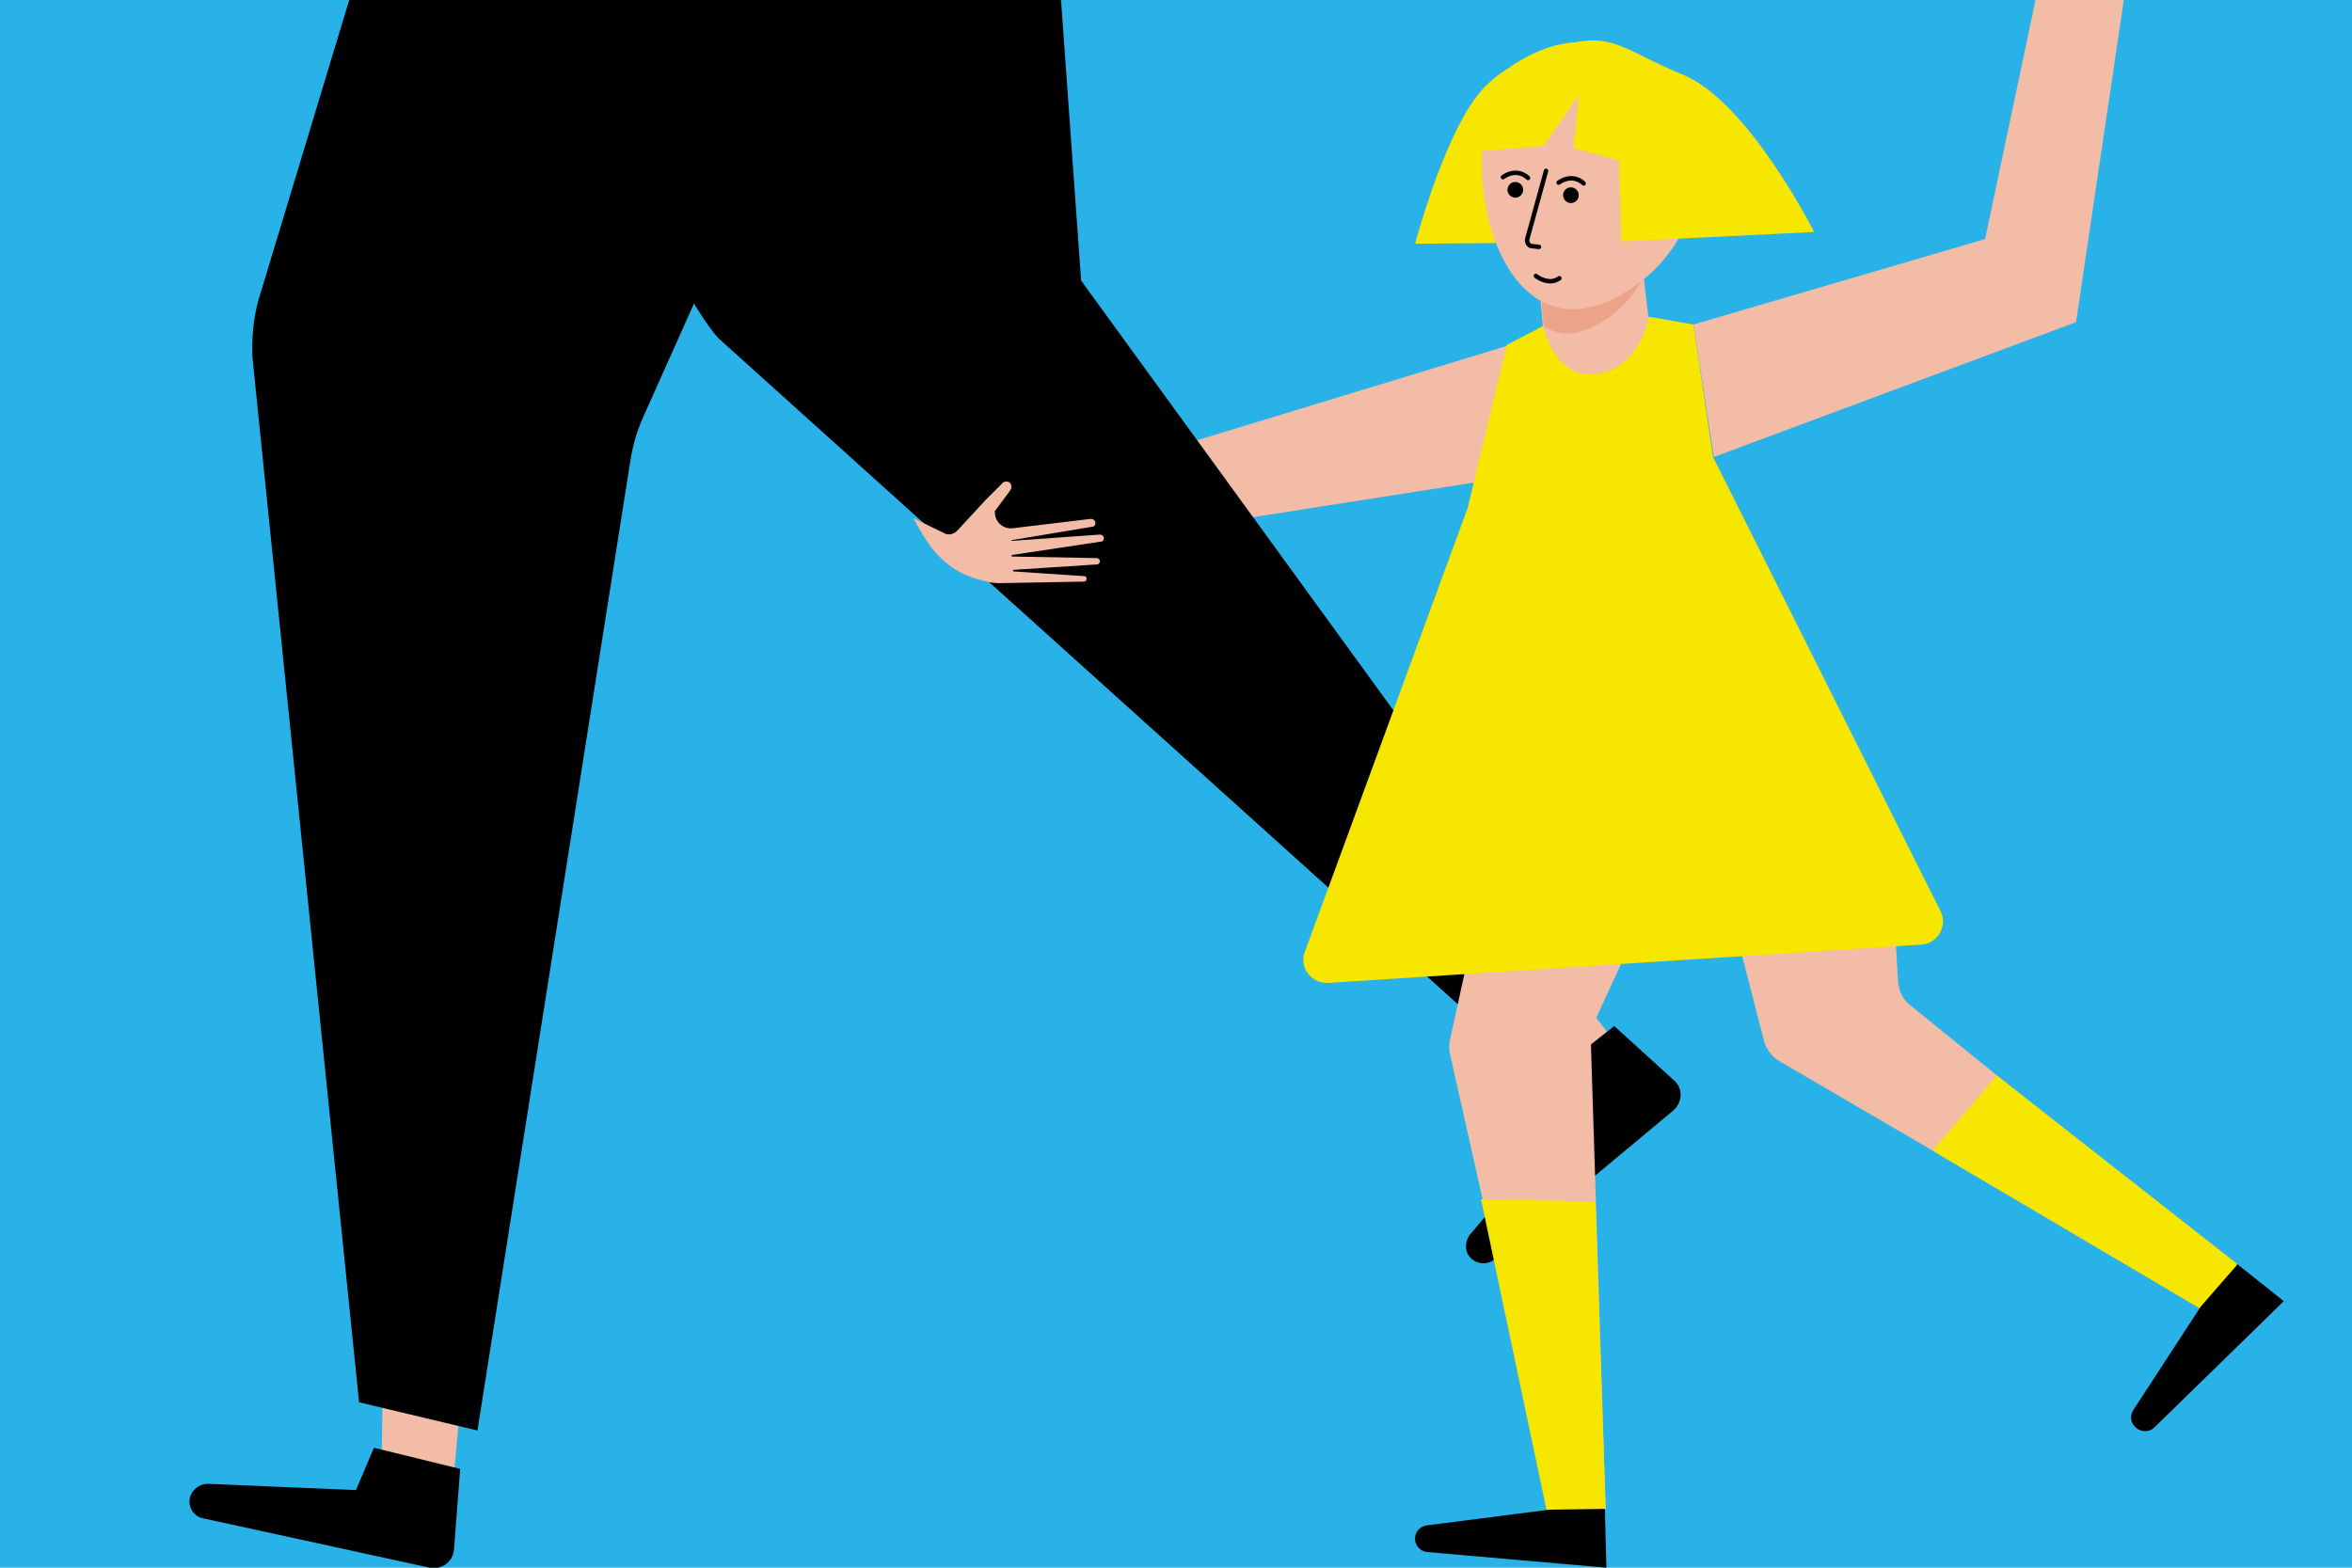
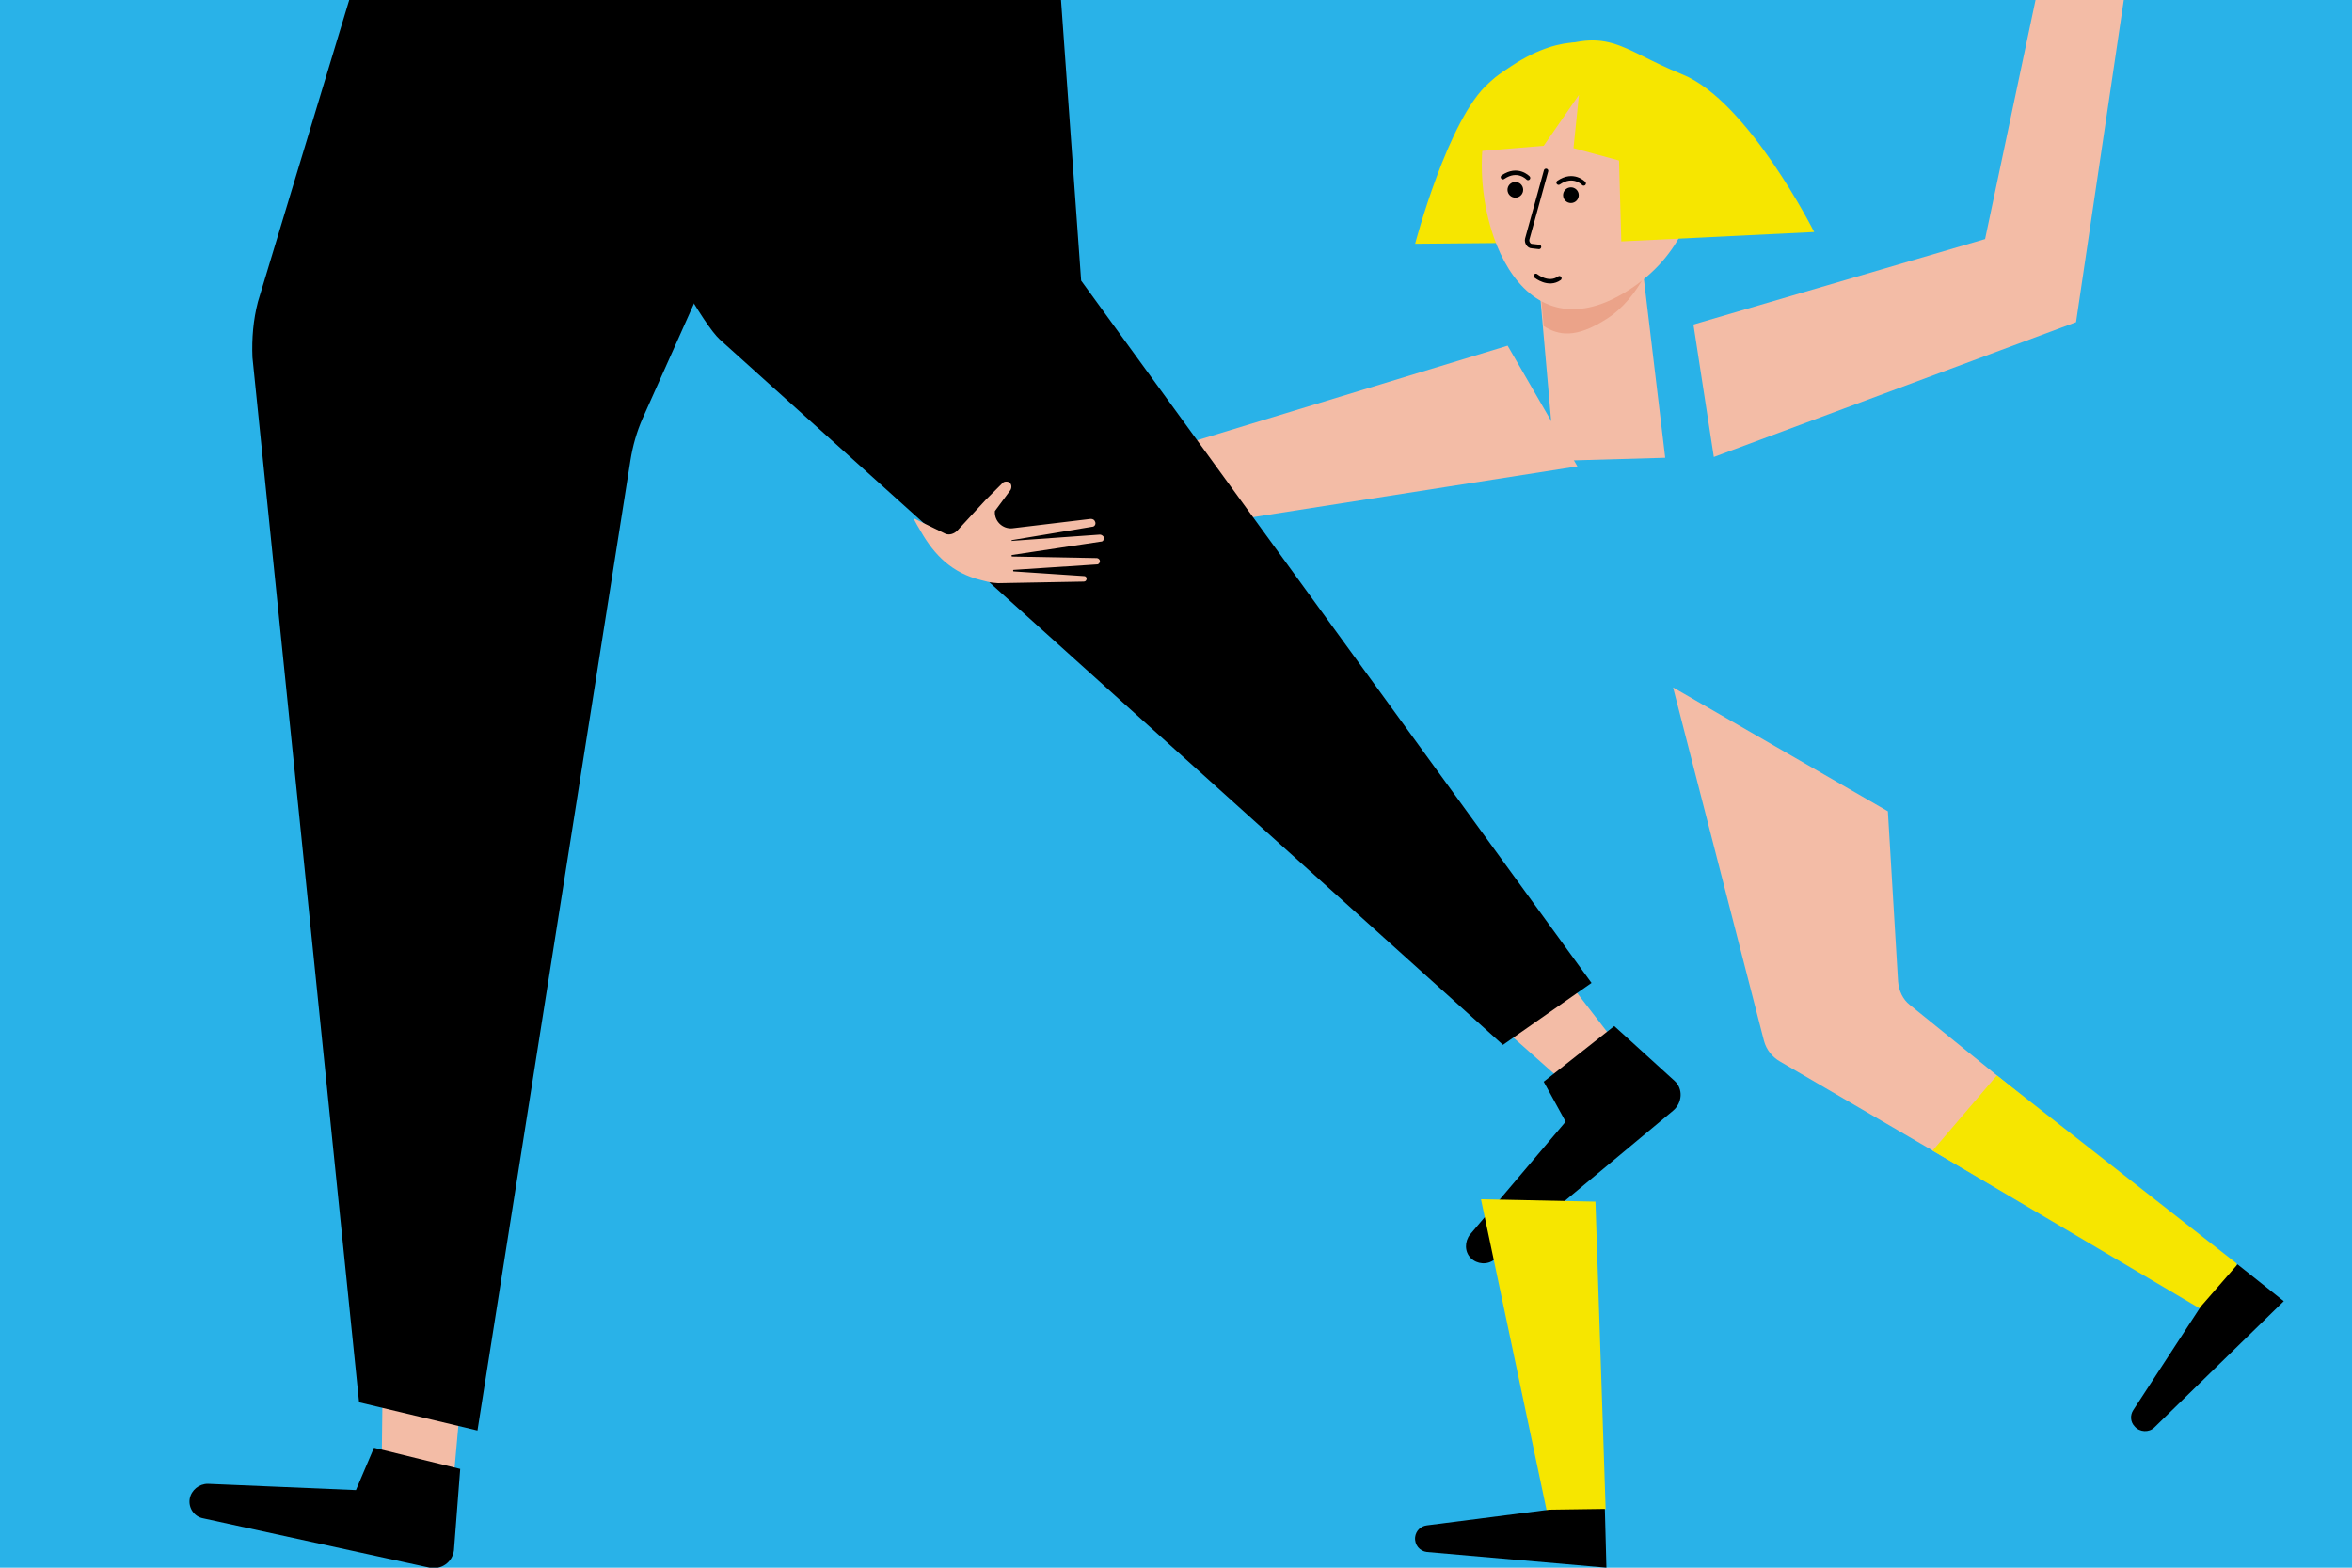
<svg xmlns="http://www.w3.org/2000/svg" xmlns:xlink="http://www.w3.org/1999/xlink" version="1.1" x="0px" y="0px" viewBox="0 0 300 200" style="enable-background:new 0 0 300 200;" xml:space="preserve">
  <style type="text/css">
	.st0{clip-path:url(#SVGID_2_);}
	.st1{fill:#FFFFFF;}
	.st2{fill:#0081A3;}
	.st3{fill:none;stroke:#000000;stroke-width:5.669;stroke-miterlimit:10;}
	.st4{fill:none;stroke:#FFFFFF;stroke-width:2.835;stroke-linecap:round;stroke-linejoin:round;stroke-miterlimit:10;}
	.st5{clip-path:url(#SVGID_4_);}
	.st6{fill:none;stroke:#000000;stroke-width:1.417;stroke-miterlimit:10;}
	.st7{fill:none;stroke:#000000;stroke-miterlimit:10;}
	.st8{clip-path:url(#SVGID_6_);}
	.st9{fill:#F3BCA6;}
	.st10{fill:#0179BC;}
	.st11{fill:#AD4B4B;}
	.st12{clip-path:url(#SVGID_8_);}
	.st13{clip-path:url(#SVGID_10_);}
	.st14{fill:none;stroke:#000000;stroke-width:2.835;stroke-linecap:round;stroke-linejoin:round;}
	.st15{fill:#FFFFFF;stroke:#000000;stroke-width:2.835;stroke-linecap:round;stroke-linejoin:round;}
	.st16{fill:#F9BE8D;}
	.st17{clip-path:url(#SVGID_12_);}
	.st18{clip-path:url(#SVGID_14_);}
	.st19{fill:#FFE202;}
	.st20{fill:#E63312;}
	.st21{fill:none;stroke:#FFFFFF;stroke-miterlimit:10;}
	.st22{clip-path:url(#SVGID_16_);}
	.st23{fill:none;stroke:#000000;stroke-width:2.835;stroke-miterlimit:10;}
	.st24{clip-path:url(#SVGID_18_);}
	.st25{fill:#F6E600;}
	.st26{fill:#EBA389;}
	.st27{fill:none;stroke:#000000;stroke-width:0.567;stroke-linecap:round;stroke-linejoin:round;}
	.st28{clip-path:url(#SVGID_20_);}
	.st29{fill:none;stroke:#FFFFFF;stroke-width:5.669;stroke-miterlimit:10;}
	.st30{clip-path:url(#SVGID_22_);}
	.st31{fill:#B3E0F9;}
	.st32{fill:#1B0B41;}
	.st33{fill:#007D67;}
	.st34{clip-path:url(#SVGID_24_);}
	.st35{fill:none;stroke:#FFFFFF;stroke-width:2.835;stroke-miterlimit:10;}
	.st36{fill:#43B59F;}
	.st37{fill:#BADDD3;}
	.st38{clip-path:url(#SVGID_26_);}
	.st39{fill:#00AFBB;}
	.st40{fill:none;stroke:#000000;stroke-width:1.984;stroke-linecap:round;stroke-linejoin:round;}
	.st41{fill:none;stroke:#000000;stroke-width:1.134;stroke-linecap:round;stroke-linejoin:round;}
	.st42{clip-path:url(#SVGID_28_);}
	.st43{fill:none;stroke:#FFFFFF;stroke-width:1.417;stroke-miterlimit:10;}
	.st44{fill:#FDEC88;}
	.st45{clip-path:url(#SVGID_30_);}
	.st46{fill:none;stroke:#000000;stroke-width:2.268;stroke-linecap:round;stroke-linejoin:round;}
	.st47{clip-path:url(#SVGID_32_);}
	.st48{fill:none;stroke:#F9CFD0;stroke-width:0.85;stroke-miterlimit:10;}
	.st49{fill:none;stroke:#D44346;stroke-miterlimit:10;}
	.st50{clip-path:url(#SVGID_34_);}
	.st51{fill:#F9B000;}
	.st52{fill:#3C3C3B;}
	.st53{fill:none;stroke:#0179BC;stroke-width:1.531;stroke-miterlimit:10;}
	.st54{clip-path:url(#SVGID_38_);}
	.st55{fill:#2FB4E9;}
	.st56{clip-path:url(#SVGID_40_);}
	.st57{fill:none;stroke:#000000;stroke-width:1.417;stroke-linecap:round;stroke-linejoin:round;}
	.st58{clip-path:url(#SVGID_42_);}
	.st59{fill:#F6F6F6;}
	.st60{clip-path:url(#SVGID_44_);}
	.st61{fill:none;stroke:#0179BC;stroke-width:1.417;stroke-miterlimit:10;}
	.st62{fill:none;stroke:#0179BC;stroke-width:1.417;stroke-miterlimit:10;stroke-dasharray:42,3;}
	.st63{fill:none;stroke:#0179BC;stroke-width:1.417;stroke-miterlimit:10;stroke-dasharray:43.292,3.092;}
	.st64{fill:none;stroke:#0179BC;stroke-width:1.417;stroke-miterlimit:10;stroke-dasharray:35.792,2.557;}
	.st65{fill:none;stroke:#0179BC;stroke-width:1.417;stroke-miterlimit:10;stroke-dasharray:36.842,2.632;}
	.st66{fill:none;stroke:#0179BC;stroke-width:1.417;stroke-miterlimit:10;stroke-dasharray:37.899,2.707;}
	.st67{fill:none;stroke:#0179BC;stroke-width:1.417;stroke-miterlimit:10;stroke-dasharray:38.961,2.783;}
	.st68{fill:none;stroke:#0179BC;stroke-width:1.417;stroke-miterlimit:10;stroke-dasharray:40.028,2.859;}
	.st69{fill:none;stroke:#0179BC;stroke-width:1.417;stroke-miterlimit:10;stroke-dasharray:41.099,2.936;}
	.st70{fill:none;stroke:#0179BC;stroke-width:1.417;stroke-miterlimit:10;stroke-dasharray:42.175,3.013;}
	.st71{fill:none;stroke:#0179BC;stroke-width:1.417;stroke-miterlimit:10;stroke-dasharray:43.256,3.09;}
	.st72{fill:none;stroke:#0179BC;stroke-width:1.417;stroke-miterlimit:10;stroke-dasharray:37.031,2.645;}
	.st73{fill:none;stroke:#0179BC;stroke-width:1.417;stroke-miterlimit:10;stroke-dasharray:37.94,2.71;}
	.st74{fill:none;stroke:#0179BC;stroke-width:1.417;stroke-miterlimit:10;stroke-dasharray:38.851,2.775;}
	.st75{fill:none;stroke:#0179BC;stroke-width:1.417;stroke-miterlimit:10;stroke-dasharray:39.766,2.84;}
	.st76{fill:none;stroke:#0179BC;stroke-width:1.417;stroke-miterlimit:10;stroke-dasharray:40.682,2.906;}
	.st77{fill:none;stroke:#0179BC;stroke-width:1.417;stroke-miterlimit:10;stroke-dasharray:41.602,2.971;}
	.st78{fill:none;stroke:#0179BC;stroke-width:1.417;stroke-miterlimit:10;stroke-dasharray:42.523,3.037;}
	.st79{fill:none;stroke:#0179BC;stroke-width:1.417;stroke-miterlimit:10;stroke-dasharray:37.298,2.664;}
	.st80{fill:none;stroke:#0179BC;stroke-width:1.417;stroke-miterlimit:10;stroke-dasharray:38.093,2.721;}
	.st81{fill:none;stroke:#0179BC;stroke-width:1.417;stroke-miterlimit:10;stroke-dasharray:38.889,2.778;}
	.st82{fill:none;stroke:#0179BC;stroke-width:1.417;stroke-miterlimit:10;stroke-dasharray:39.687,2.835;}
	.st83{fill:none;stroke:#0179BC;stroke-width:1.417;stroke-miterlimit:10;stroke-dasharray:40.486,2.892;}
	.st84{fill:none;stroke:#0179BC;stroke-width:1.417;stroke-miterlimit:10;stroke-dasharray:41.287,2.949;}
	.st85{fill:none;stroke:#0179BC;stroke-width:1.417;stroke-miterlimit:10;stroke-dasharray:42.089,3.006;}
	.st86{fill:none;stroke:#0179BC;stroke-width:1.417;stroke-miterlimit:10;stroke-dasharray:37.575,2.684;}
	.st87{fill:none;stroke:#0179BC;stroke-width:1.417;stroke-miterlimit:10;stroke-dasharray:38.28,2.734;}
	.st88{fill:none;stroke:#0179BC;stroke-width:1.417;stroke-miterlimit:10;stroke-dasharray:38.986,2.785;}
	.st89{fill:none;stroke:#0179BC;stroke-width:1.417;stroke-miterlimit:10;stroke-dasharray:39.692,2.835;}
	.st90{fill:none;stroke:#0179BC;stroke-width:1.417;stroke-miterlimit:10;stroke-dasharray:40.4,2.886;}
	.st91{fill:none;stroke:#0179BC;stroke-width:1.417;stroke-miterlimit:10;stroke-dasharray:41.108,2.936;}
	.st92{fill:none;stroke:#0179BC;stroke-width:1.417;stroke-miterlimit:10;stroke-dasharray:41.818,2.987;}
	.st93{fill:none;stroke:#0179BC;stroke-width:1.417;stroke-miterlimit:10;stroke-dasharray:37.837,2.703;}
	.st94{fill:#929292;}
	.st95{clip-path:url(#SVGID_46_);}
	.st96{clip-path:url(#SVGID_48_);}
	.st97{clip-path:url(#SVGID_50_);fill:#F3BCA6;}
	.st98{clip-path:url(#SVGID_50_);}
	.st99{clip-path:url(#SVGID_50_);fill:none;stroke:#000000;stroke-width:1.417;stroke-linecap:round;stroke-linejoin:round;}
	.st100{clip-path:url(#SVGID_50_);fill:#AD4B4B;}
	.st101{clip-path:url(#SVGID_52_);}
	.st102{fill:#E30613;}
	.st103{clip-path:url(#SVGID_54_);}
	.st104{fill:none;stroke:#000000;stroke-width:2.268;stroke-miterlimit:10;}
	.st105{fill:none;stroke:#000000;stroke-width:2.268;stroke-linecap:round;stroke-linejoin:round;stroke-miterlimit:10;}
	.st106{stroke:#000000;stroke-width:1.417;stroke-linecap:round;stroke-linejoin:round;stroke-miterlimit:10;}
	.st107{clip-path:url(#SVGID_56_);}
	.st108{fill:#DBA9AC;}
	.st109{fill:none;stroke:#FFFFFF;stroke-width:2.835;stroke-linecap:round;stroke-miterlimit:10;}
	.st110{fill:none;stroke:#FFFFFF;stroke-width:2.835;stroke-linecap:square;stroke-miterlimit:10;}
	.st111{clip-path:url(#SVGID_58_);}
	.st112{fill:none;stroke:#000000;stroke-width:2.835;stroke-linecap:round;stroke-linejoin:round;stroke-miterlimit:10;}
	.st113{fill:#FFED00;stroke:#000000;stroke-width:2.835;stroke-linecap:round;stroke-linejoin:round;stroke-miterlimit:10;}
	.st114{fill:#FFE202;stroke:#000000;stroke-width:2.835;stroke-linecap:round;stroke-linejoin:round;stroke-miterlimit:10;}
	.st115{fill:#878787;}
	.st116{fill:#0179BC;stroke:#000000;stroke-width:2.835;stroke-linecap:round;stroke-linejoin:round;stroke-miterlimit:10;}
	.st117{clip-path:url(#SVGID_60_);fill:#F3BCA6;}
	.st118{clip-path:url(#SVGID_60_);fill:#AD4B4B;}
	.st119{clip-path:url(#SVGID_60_);fill:#007D67;}
	.st120{clip-path:url(#SVGID_60_);}
	.st121{fill:none;stroke:#000000;stroke-width:0.709;stroke-linecap:round;stroke-linejoin:round;}
	.st122{clip-path:url(#SVGID_60_);fill:#9D9D9C;}
	.st123{clip-path:url(#SVGID_60_);fill:#0179BC;}
	.st124{clip-path:url(#SVGID_60_);fill:#FFFFFF;}
	.st125{clip-path:url(#SVGID_62_);}
	.st126{clip-path:url(#SVGID_64_);}
	.st127{clip-path:url(#SVGID_66_);}
	.st128{fill:#F9BFA0;}
	.st129{fill:#F3EB73;}
	.st130{clip-path:url(#SVGID_68_);}
	.st131{clip-path:url(#SVGID_70_);}
	.st132{clip-path:url(#SVGID_72_);}
	.st133{opacity:0.5;fill:#FFFFFF;}
	.st134{fill:none;stroke:#0179BC;stroke-width:8.504;stroke-linecap:round;stroke-miterlimit:10;}
	.st135{fill:none;stroke:#FFE202;stroke-width:8.504;stroke-linecap:round;stroke-miterlimit:10;}
	.st136{fill:none;stroke:#E30613;stroke-width:8.504;stroke-linecap:round;stroke-miterlimit:10;}
	.st137{fill:#FFFFFF;stroke:#FFE202;stroke-width:28.346;stroke-linecap:round;stroke-linejoin:round;stroke-miterlimit:10;}
	.st138{fill:none;stroke:#0179BC;stroke-width:25.512;stroke-linecap:round;stroke-miterlimit:10;}
	.st139{opacity:0.3;fill:#2FB4E9;}
	.st140{fill:none;stroke:#000000;stroke-width:11.339;stroke-miterlimit:10;}
	.st141{fill:none;stroke:#000000;stroke-width:19.843;stroke-miterlimit:10;}
	.st142{clip-path:url(#SVGID_74_);}
	.st143{fill:#004D87;}
	.st144{clip-path:url(#SVGID_76_);}
	.st145{fill:none;stroke:#FFFFFF;stroke-width:0.666;stroke-miterlimit:10;}
	.st146{fill:#A6DBF8;}
	.st147{clip-path:url(#SVGID_78_);}
	.st148{fill:none;stroke:#000000;stroke-width:1.984;stroke-miterlimit:10;}
	.st149{clip-path:url(#SVGID_80_);}
	.st150{opacity:0.27;fill:#AEAEAE;}
	.st151{fill:none;stroke:#000000;stroke-width:0.182;stroke-linecap:round;stroke-linejoin:round;}
	.st152{fill:none;stroke:#000000;stroke-width:0.198;stroke-linecap:round;stroke-linejoin:round;}
	.st153{clip-path:url(#SVGID_82_);}
	.st154{clip-path:url(#SVGID_84_);}
	.st155{fill:#872301;}
	.st156{clip-path:url(#SVGID_86_);}
	.st157{fill:#FCEA10;}
	.st158{clip-path:url(#SVGID_88_);}
	.st159{fill:#3E4496;}
	.st160{display:none;}
	.st161{display:inline;fill:#383838;}
</style>
  <g id="FOND">
</g>
  <g id="ILLUSTRATION">
    <g>
      <defs>
        <rect id="SVGID_17_" x="-6.6" y="-3.3" width="311.1" height="207.4" />
      </defs>
      <use xlink:href="#SVGID_17_" style="overflow:visible;fill:#29B2E8;" />
      <clipPath id="SVGID_2_">
        <use xlink:href="#SVGID_17_" style="overflow:visible;" />
      </clipPath>
      <g class="st0">
        <path class="st25" d="M180.5,31.1l11.3-0.1c0,0-3.8-9-0.7-15.8c3.1-6.8,11.8-9.6,11.8-9.6s-5.1-1.7-13,5     C184.7,15.1,180.5,31.1,180.5,31.1z" />
        <polyline class="st9" points="133.2,62.1 192.3,44.1 201.2,59.5 140.5,69    " />
        <polyline class="st9" points="59.7,168.1 57.2,196 48.6,193.9 48.8,177    " />
        <path d="M130.3-54.7L82,53.3c-0.8,1.8-1.3,3.6-1.6,5.5L60.9,182.5l-15.1-3.6L32.2,45.6c-0.1-2.4,0.1-4.8,0.7-7.1L64.5-66" />
        <polyline class="st9" points="194.7,118.3 211.2,139.7 205.1,143.1 179,119.9    " />
        <path d="M128.3-98.1l9.6,133.9l65.1,89.6l-11.3,7.9L91.8,43.3c-8.2-7.6-61-121.8-61-121.8" />
        <path d="M47.7,184.7l-2.3,5.4l-18.9-0.8c-1.1,0-2.1,0.8-2.3,1.9l0,0c-0.2,1.2,0.6,2.3,1.7,2.5l28.9,6.3c1.5,0.3,2.9-0.7,3.1-2.2     l0.8-10.4L47.7,184.7z" />
        <path d="M196.9,138l2.8,5.1l-12.2,14.4c-0.7,0.9-0.7,2.2,0.1,3l0,0c0.8,0.8,2.1,0.9,3,0.2l22.8-19c1.2-1,1.3-2.8,0.2-3.8l-7.7-7     L196.9,138z" />
        <path class="st9" d="M120.6,68.1c0.5,0.2,1.1,0,1.5-0.4l3.6-3.9l2.2-2.2c0.2-0.2,0.5-0.2,0.8-0.1l0,0c0.3,0.2,0.4,0.6,0.2,1     l-2,2.7l0,0c-0.1,1.3,1,2.3,2.2,2.2l10-1.2c0.3,0,0.5,0.1,0.6,0.4l0,0c0.1,0.3-0.1,0.6-0.4,0.6l-10.2,1.7c-0.1,0-0.1,0.2,0,0.1     l11.2-0.8c0.2,0,0.5,0.2,0.5,0.4l0,0c0,0.3-0.1,0.5-0.4,0.5l-11.3,1.7c-0.1,0-0.1,0.2,0,0.2l10.8,0.2c0.2,0,0.4,0.2,0.4,0.4l0,0     c0,0.2-0.2,0.4-0.3,0.4l-10.7,0.7c-0.1,0-0.1,0.2,0,0.2l9,0.6c0.2,0,0.3,0.2,0.3,0.3l0,0c0,0.2-0.1,0.4-0.4,0.4l-10.9,0.2     c-0.2,0-1.2-0.1-1.4-0.2l-0.8-0.2c-3.6-0.9-5.9-3.1-7.7-6.3c-0.3-0.5-0.6-1-0.9-1.6L120.6,68.1z" />
        <polyline class="st9" points="208.2,23.2 212.4,58.4 198.3,58.8 196.2,34.9    " />
        <g>
          <g>
-             <path class="st9" d="M215.1,104.9l-11.8,25.6c-0.3,0.6-0.4,1.3-0.4,2l1.9,60l-3.9,3.7l-16.7,0.4l14.2-2.2l-13.4-59.7       c-0.2-0.8-0.2-1.5,0-2.3l13-59.3" />
-           </g>
+             </g>
          <polygon class="st25" points="188.9,153 203.5,153.3 204.8,192.5 198.1,196.6     " />
          <path d="M197.6,192.6l-15.6,2c-0.8,0.1-1.4,0.7-1.5,1.5l0,0c-0.1,1,0.6,1.8,1.5,1.9l22.9,2l-0.2-7.5L197.6,192.6z" />
        </g>
        <g>
          <path class="st9" d="M240.8,103.5l1.3,21.7c0.1,1.2,0.6,2.3,1.5,3l40,32.4l0.2,5.4l-10.6,13l7.6-12.2l-53.8-31.4      c-1-0.6-1.7-1.5-2-2.6l-11.6-45.1" />
        </g>
        <polygon class="st25" points="246.5,146.8 254.7,137.2 285.3,161.2 284.1,169    " />
        <path class="st26" d="M208.3,23.3l-12,11.7l0.6,6.6c1.9,1.2,4.1,1.6,8-0.9c2.1-1.3,3.9-3.6,4.9-5.6L208.3,23.3z" />
-         <path class="st25" d="M196.8,41.6l-4.6,2.4l-5,20.8l-20.9,57c-0.4,1.9,1.1,3.7,3.1,3.6l75.7-4.9c2-0.1,3.3-2.3,2.5-4.1     l-29.1-58.1L216,41.4l-5.7-1c0,0-1,6.4-6.5,7.3S196.8,41.6,196.8,41.6z" />
        <path class="st9" d="M189.4,16.6c-2.1,10.9,4.1,29.4,18.2,20.5c7.1-4.5,8.9-11.1,9.5-16.9s-1.9-12.6-12.9-14.4     C199.4,5,191.1,7.7,189.4,16.6z" />
        <g>
          <ellipse transform="matrix(0.975 -0.224 0.224 0.975 -0.509 43.898)" cx="193.2" cy="24.2" rx="1" ry="1" />
          <path class="st27" d="M194.9,22.7c0,0-1.3-1.4-3.2-0.1" />
          <ellipse transform="matrix(0.975 -0.224 0.224 0.975 -0.497 45.491)" cx="200.3" cy="24.9" rx="1" ry="1" />
          <path class="st27" d="M202,23.4c0,0-1.3-1.4-3.2-0.1" />
          <path class="st27" d="M197.2,21.8l-2.4,8.7c-0.1,0.4,0.2,0.9,0.6,0.9l0.9,0.1" />
          <path class="st27" d="M195.9,35.2c0,0,1.6,1.3,3,0.3" />
        </g>
        <path d="M280.7,166.7l-8.6,13.2c-0.4,0.6-0.4,1.5,0.2,2.1l0,0c0.6,0.7,1.8,0.8,2.5,0.1l16.5-16.1l-5.9-4.7L280.7,166.7z" />
        <polygon class="st25" points="186,19.5 196.9,18.6 201.4,12.1 200.7,18.9 208.8,21.1 210.9,9.6 190,10.6    " />
        <path class="st25" d="M206.1,6l0.7,24.8l24.6-1.2c0,0-8.4-16.7-16.8-20.1S205.3,3.1,196,7c-9.3,3.9-6.2,6-6.2,6l21.2-3.4" />
        <polygon class="st9" points="216,41.4 218.6,58.3 264.8,41.1 271.9,-6.8 261.3,-7.9 253.2,30.5    " />
      </g>
    </g>
  </g>
  <g id="COVER_UP" class="st160">
    <rect x="-1371.6" y="-2690.7" transform="matrix(-1.836970e-16 1 -1 -1.836970e-16 -1371.55 1071.551)" class="st161" width="300" height="5081.4" />
    <rect x="-1371.6" y="-2190.7" transform="matrix(-1.836970e-16 1 -1 -1.836970e-16 -871.551 1571.551)" class="st161" width="300" height="5081.4" />
  </g>
  <g id="WHAT">
</g>
</svg>